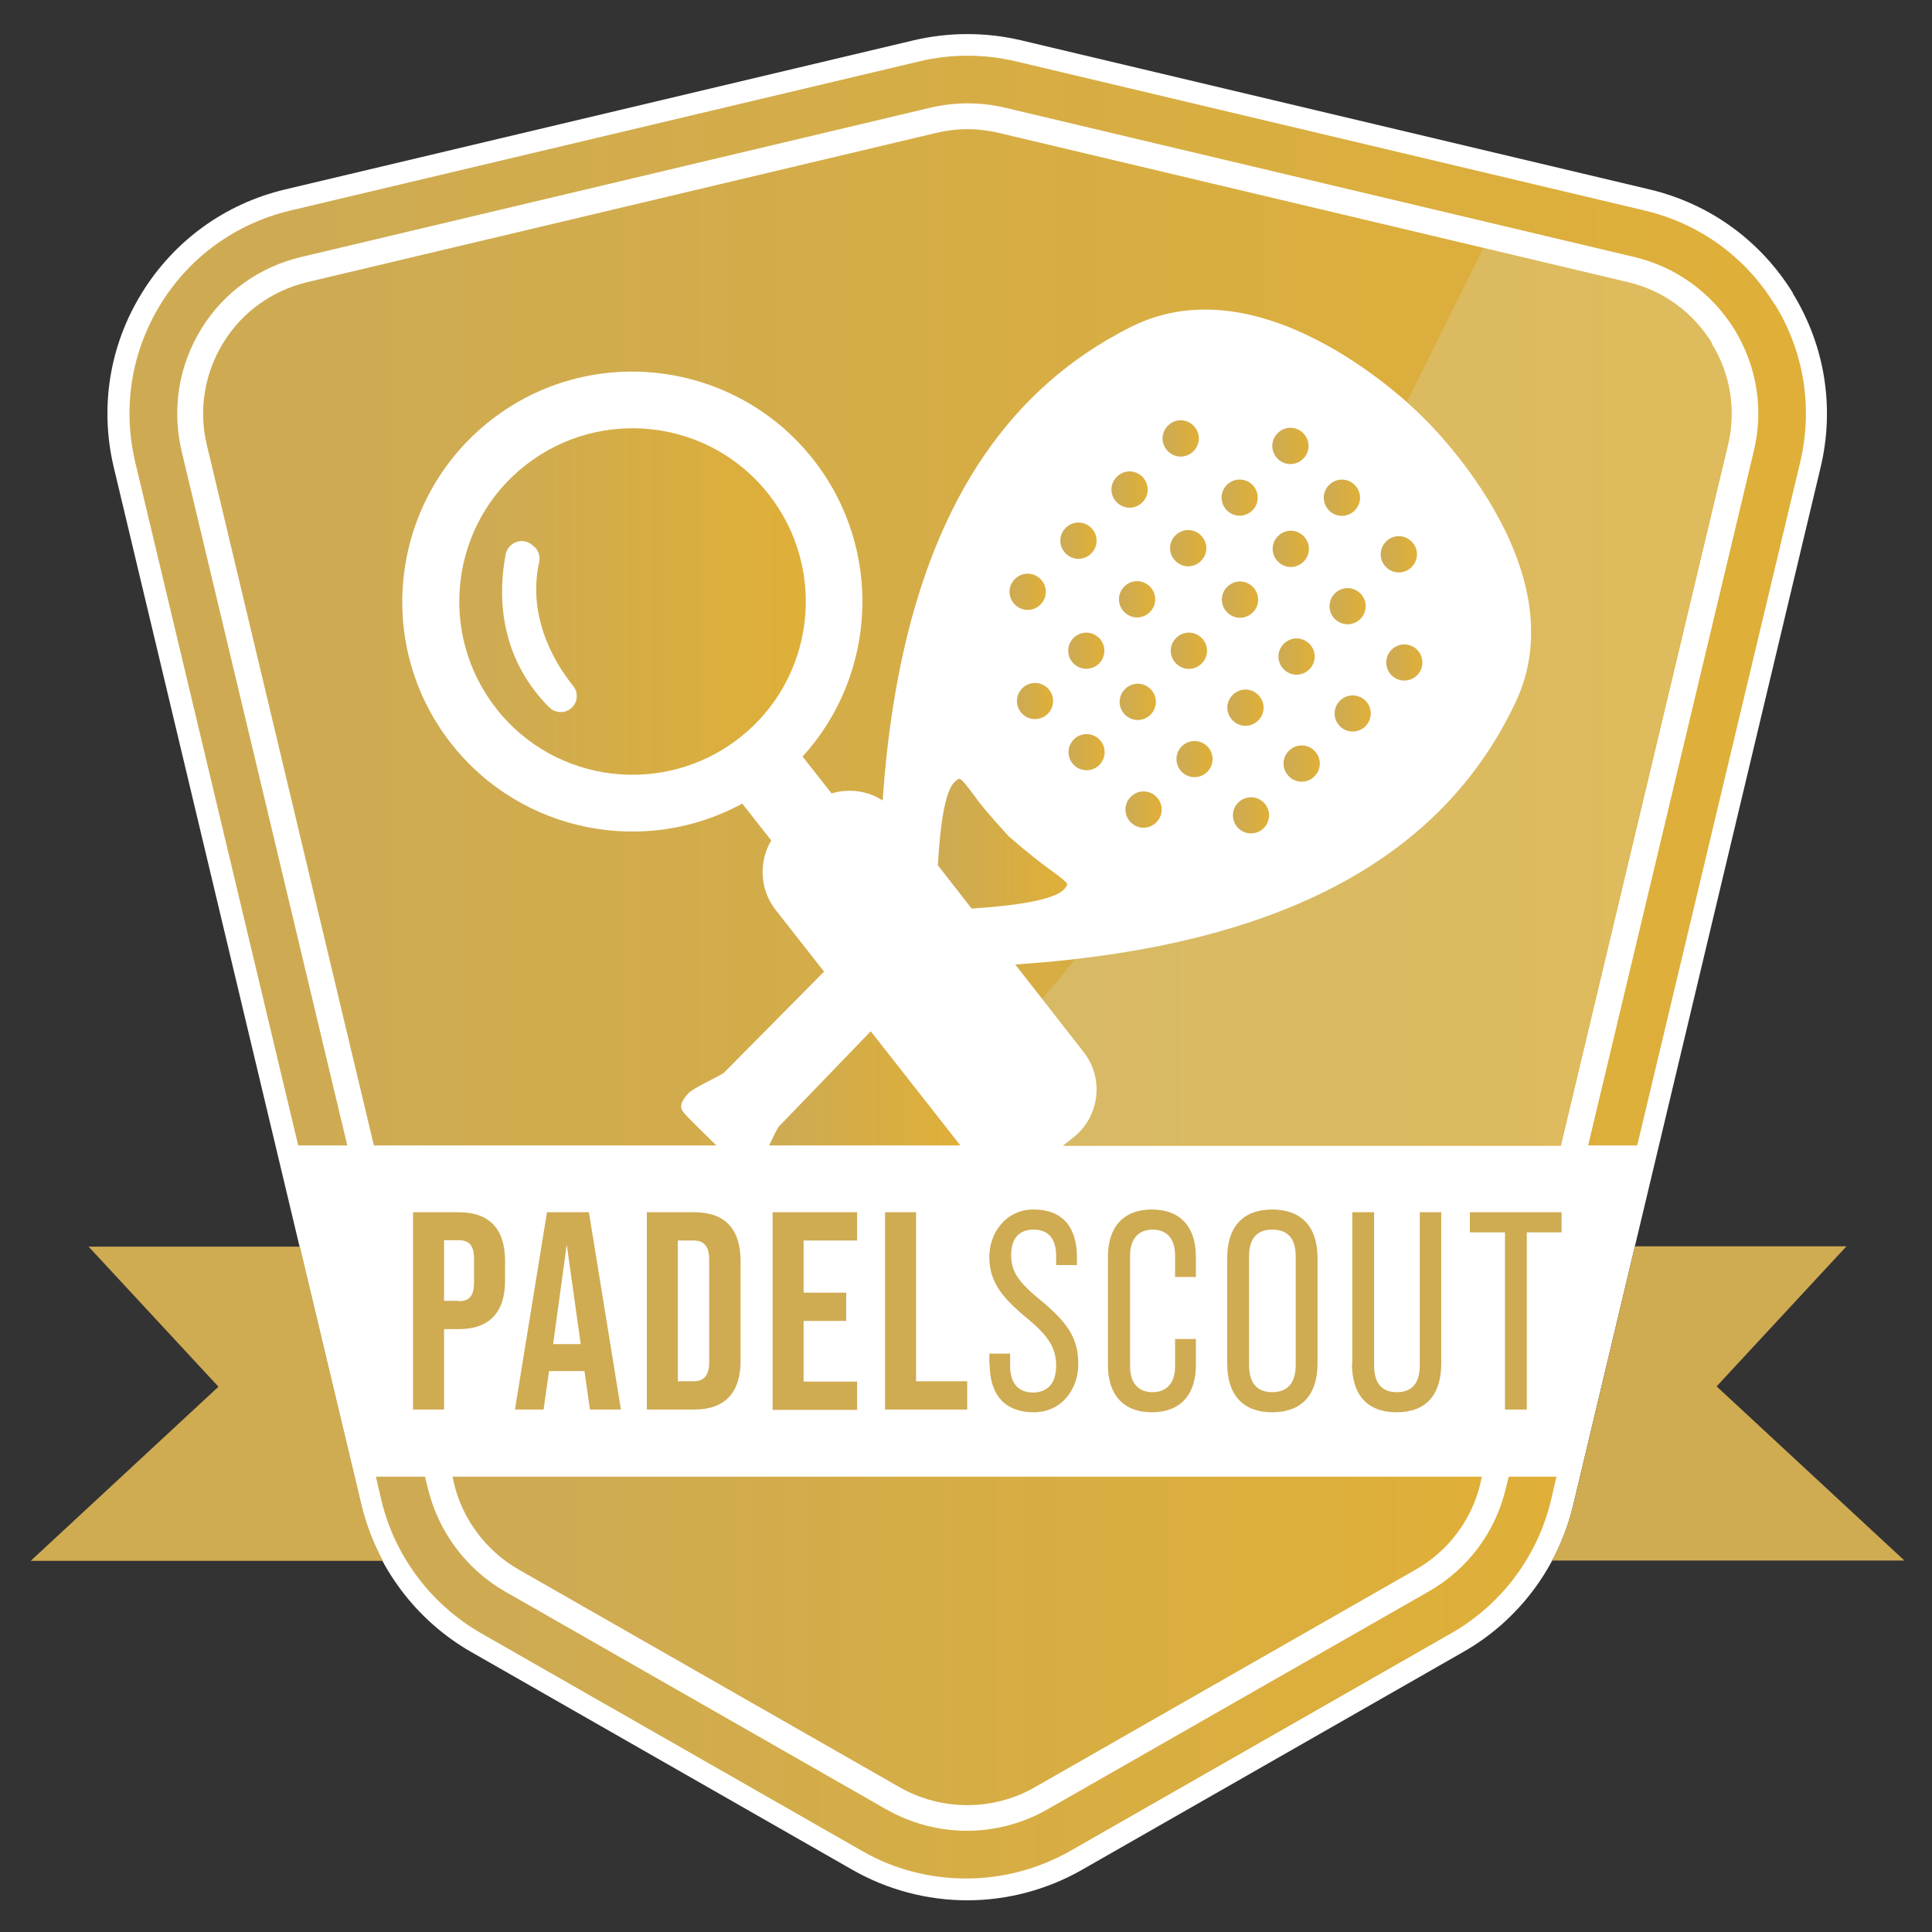
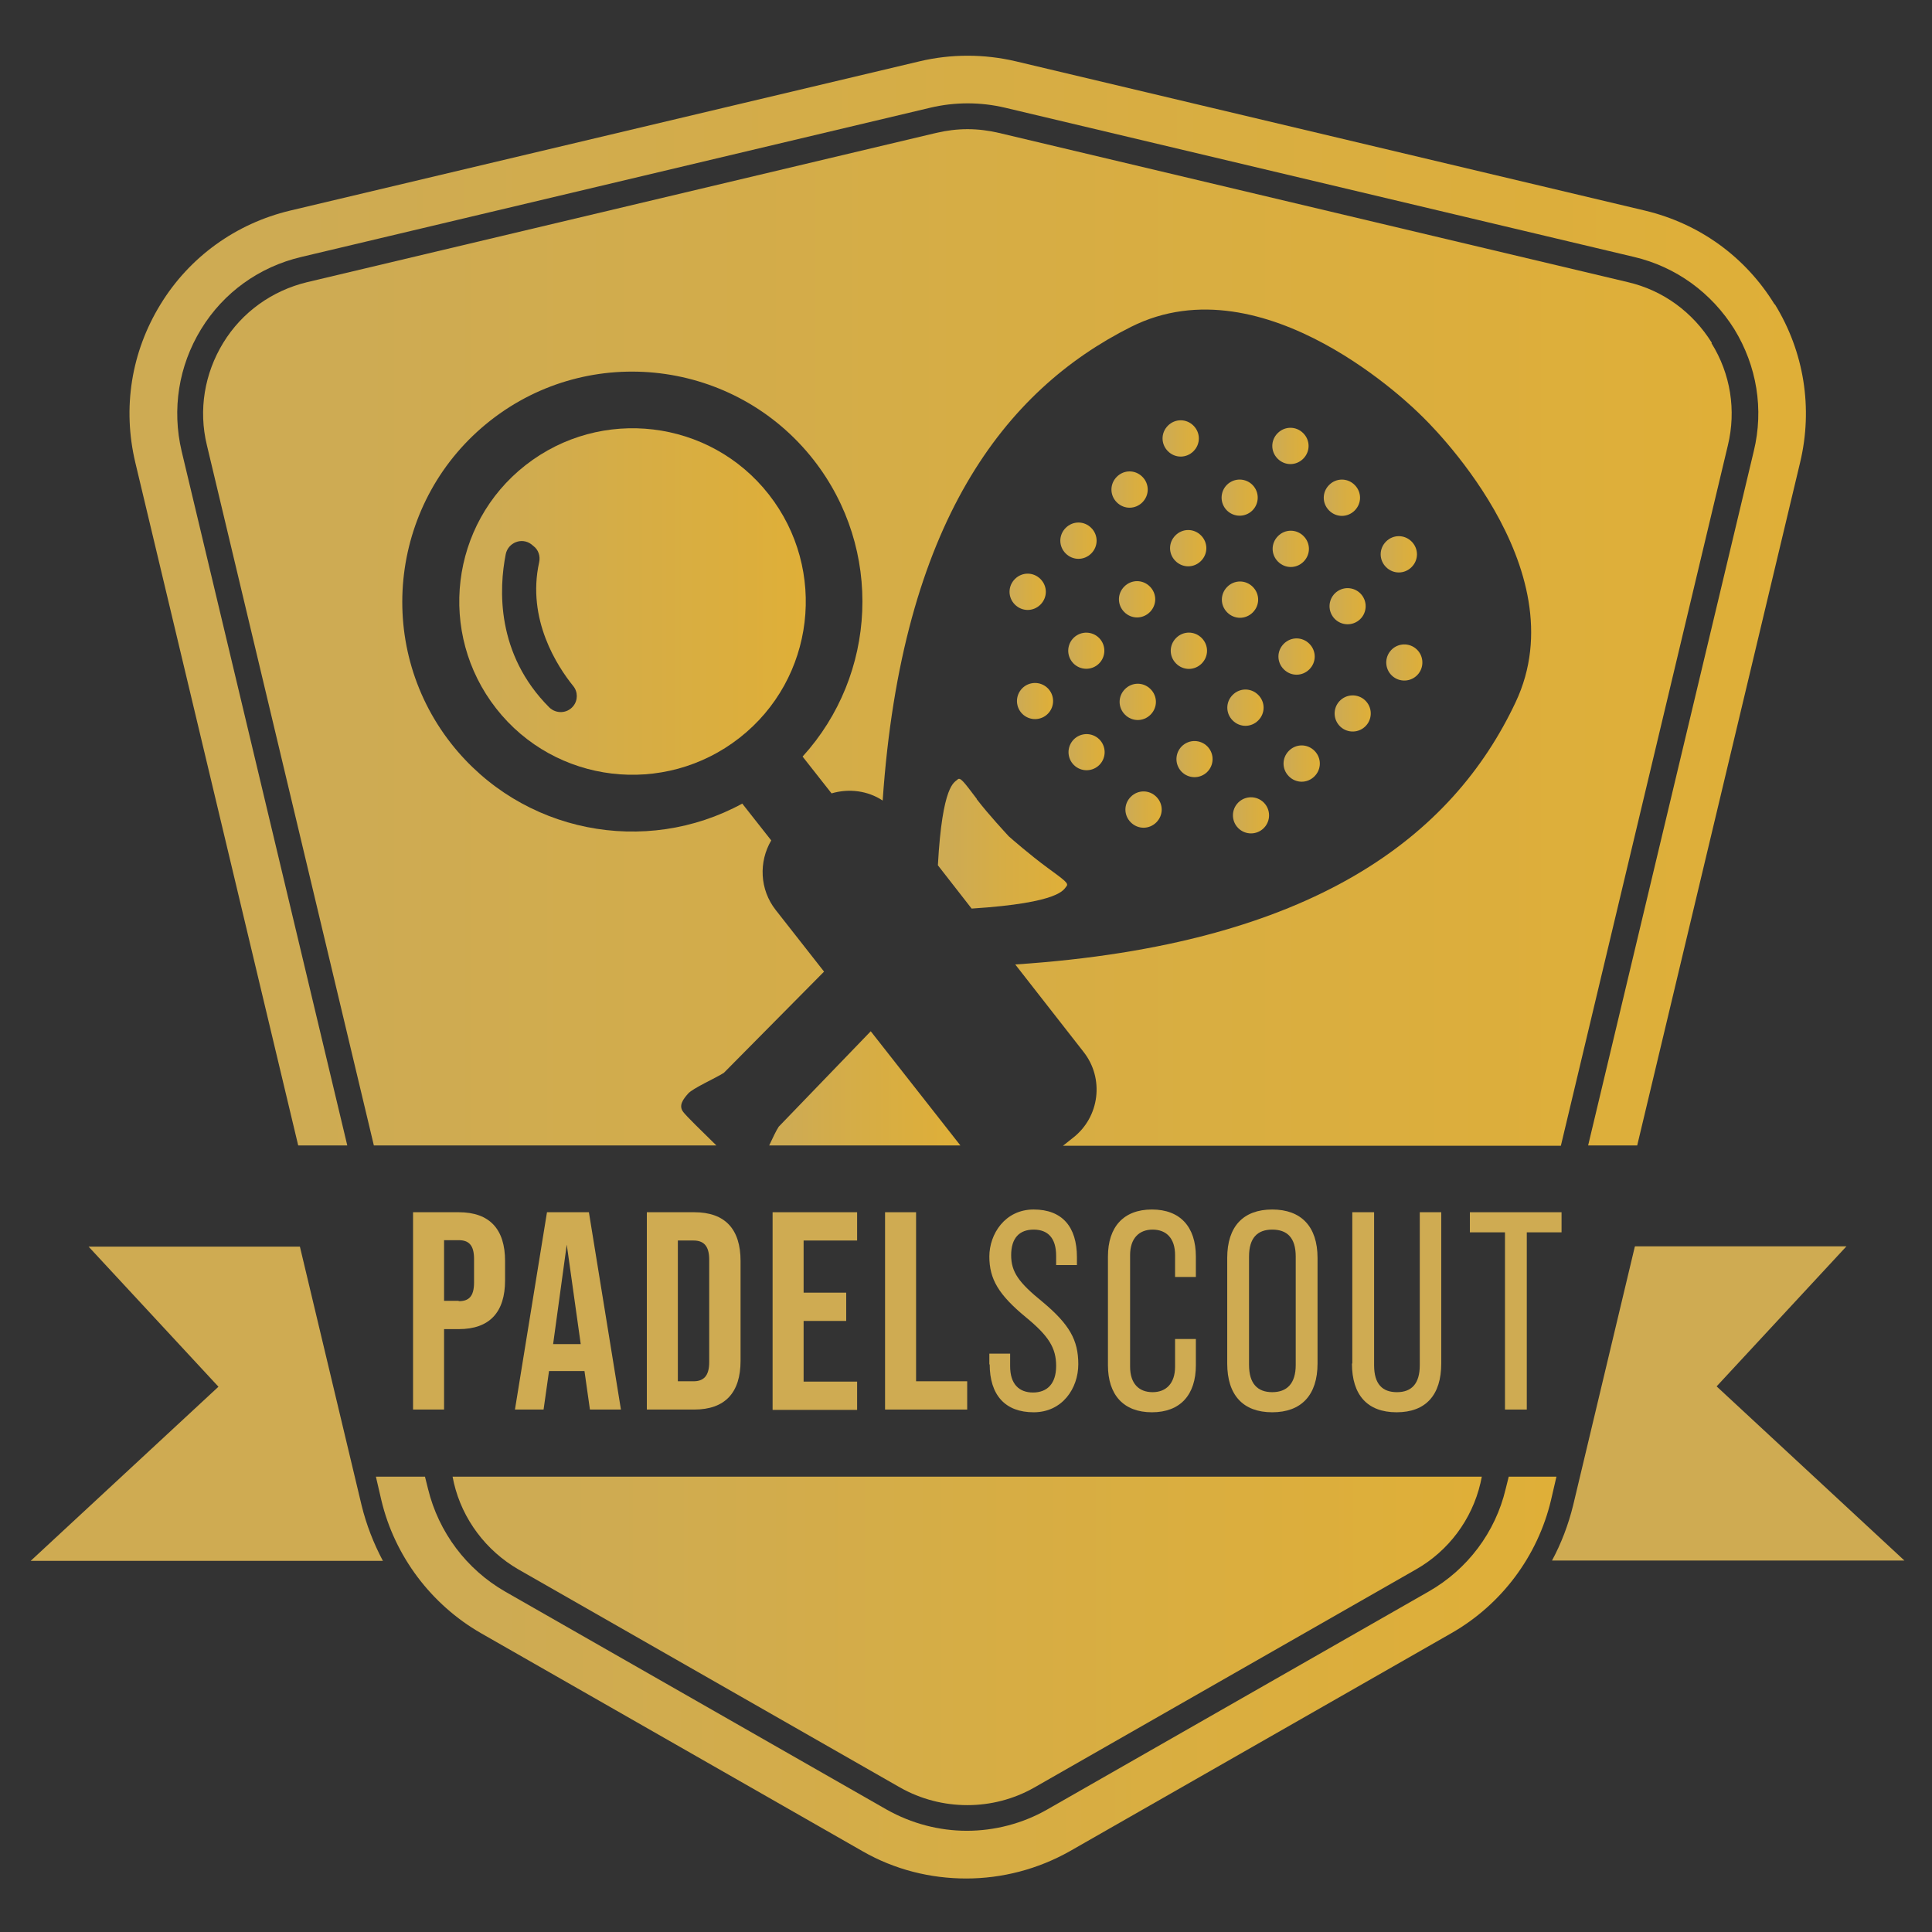
<svg xmlns="http://www.w3.org/2000/svg" xmlns:xlink="http://www.w3.org/1999/xlink" id="Laag_1" version="1.1" viewBox="0 0 566.9 566.9">
  <rect x="0" y="0" width="566.9" height="566.9" fill="#333333" stroke="none" />
  <defs>
    <style>
      .st0 {
        fill: url(#Naamloos_verloop_4638);
      }

      .st1 {
        fill: url(#Naamloos_verloop_4635);
      }

      .st2 {
        fill: url(#Naamloos_verloop_4636);
      }

      .st3 {
        fill: url(#Naamloos_verloop_4633);
      }

      .st4 {
        fill: url(#Naamloos_verloop_4634);
      }

      .st5 {
        fill: url(#Naamloos_verloop_4631);
      }

      .st6 {
        fill: url(#Naamloos_verloop_4632);
      }

      .st7 {
        fill: url(#Naamloos_verloop_4637);
      }

      .st8 {
        fill: url(#Naamloos_verloop_4639);
      }

      .st9 {
        fill: url(#Naamloos_verloop_46328);
      }

      .st10 {
        fill: url(#Naamloos_verloop_46327);
      }

      .st11 {
        fill: url(#Naamloos_verloop_46320);
      }

      .st12 {
        fill: url(#Naamloos_verloop_46326);
      }

      .st13 {
        fill: url(#Naamloos_verloop_46325);
      }

      .st14 {
        fill: url(#Naamloos_verloop_46324);
      }

      .st15 {
        fill: url(#Naamloos_verloop_46323);
      }

      .st16 {
        fill: url(#Naamloos_verloop_46329);
      }

      .st17 {
        fill: url(#Naamloos_verloop_46322);
      }

      .st18 {
        fill: url(#Naamloos_verloop_46321);
      }

      .st19 {
        fill: url(#Naamloos_verloop_46332);
      }

      .st20 {
        fill: url(#Naamloos_verloop_46331);
      }

      .st21 {
        fill: url(#Naamloos_verloop_46330);
      }

      .st22 {
        fill: url(#Naamloos_verloop_46311);
      }

      .st23 {
        fill: url(#Naamloos_verloop_46317);
      }

      .st24 {
        fill: url(#Naamloos_verloop_46318);
      }

      .st25 {
        fill: url(#Naamloos_verloop_46312);
      }

      .st26 {
        fill: url(#Naamloos_verloop_46315);
      }

      .st27 {
        fill: url(#Naamloos_verloop_46310);
      }

      .st28 {
        fill: url(#Naamloos_verloop_46313);
      }

      .st29 {
        fill: url(#Naamloos_verloop_46316);
      }

      .st30 {
        fill: url(#Naamloos_verloop_46319);
      }

      .st31 {
        fill: url(#Naamloos_verloop_46314);
      }

      .st32 {
        fill: #fff;
      }

      .st33 {
        fill-rule: evenodd;
      }

      .st33, .st34 {
        fill: #cfab52;
      }

      .st35 {
        fill: url(#Naamloos_verloop_463);
      }

      .st36 {
        opacity: 0;
      }

      .st36, .st37 {
        fill: #deecec;
      }

      .st37 {
        opacity: .2;
      }
    </style>
    <linearGradient id="Naamloos_verloop_463" data-name="Naamloos verloop 463" x1="328.4" y1="175.8" x2="339" y2="175.8" gradientUnits="userSpaceOnUse">
      <stop offset=".1" stop-color="#ceab53" />
      <stop offset=".5" stop-color="#d6ad45" />
      <stop offset="1" stop-color="#dfaf38" />
      <stop offset="1" stop-color="#dfaf38" />
    </linearGradient>
    <linearGradient id="Naamloos_verloop_4631" data-name="Naamloos verloop 463" x1="330.2" y1="237.6" x2="340.8" y2="237.6" xlink:href="#Naamloos_verloop_463" />
    <linearGradient id="Naamloos_verloop_4632" data-name="Naamloos verloop 463" x1="328.5" y1="206" x2="339.2" y2="206" xlink:href="#Naamloos_verloop_463" />
    <linearGradient id="Naamloos_verloop_4633" data-name="Naamloos verloop 463" x1="326.2" y1="143.7" x2="336.8" y2="143.7" xlink:href="#Naamloos_verloop_463" />
    <linearGradient id="Naamloos_verloop_4634" data-name="Naamloos verloop 463" x1="59.5" y1="187" x2="508.2" y2="187" xlink:href="#Naamloos_verloop_463" />
    <linearGradient id="Naamloos_verloop_4635" data-name="Naamloos verloop 463" x1="345.2" y1="222.6" x2="355.8" y2="222.6" gradientTransform="translate(176.6 -154.4) rotate(32.8)" xlink:href="#Naamloos_verloop_463" />
    <linearGradient id="Naamloos_verloop_4636" data-name="Naamloos verloop 463" x1="343.5" y1="191" x2="354.1" y2="191" xlink:href="#Naamloos_verloop_463" />
    <linearGradient id="Naamloos_verloop_4637" data-name="Naamloos verloop 463" x1="343.4" y1="160.9" x2="354" y2="160.9" xlink:href="#Naamloos_verloop_463" />
    <linearGradient id="Naamloos_verloop_4638" data-name="Naamloos verloop 463" x1="275.2" y1="247.5" x2="313.1" y2="247.5" xlink:href="#Naamloos_verloop_463" />
    <linearGradient id="Naamloos_verloop_4639" data-name="Naamloos verloop 463" x1="296.2" y1="173.6" x2="306.8" y2="173.6" xlink:href="#Naamloos_verloop_463" />
    <linearGradient id="Naamloos_verloop_46310" data-name="Naamloos verloop 463" x1="298.4" y1="205.8" x2="309" y2="205.8" gradientTransform="translate(312 -161) rotate(57.2)" xlink:href="#Naamloos_verloop_463" />
    <linearGradient id="Naamloos_verloop_46311" data-name="Naamloos verloop 463" x1="132.8" y1="481.5" x2="434.9" y2="481.5" xlink:href="#Naamloos_verloop_463" />
    <linearGradient id="Naamloos_verloop_46312" data-name="Naamloos verloop 463" x1="225.7" y1="319.3" x2="281.8" y2="319.3" xlink:href="#Naamloos_verloop_463" />
    <linearGradient id="Naamloos_verloop_46313" data-name="Naamloos verloop 463" x1="313.4" y1="190.8" x2="324" y2="190.8" gradientTransform="translate(154.3 -142.3) rotate(32.8)" xlink:href="#Naamloos_verloop_463" />
    <linearGradient id="Naamloos_verloop_46314" data-name="Naamloos verloop 463" x1="311.2" y1="158.6" x2="321.8" y2="158.6" xlink:href="#Naamloos_verloop_463" />
    <linearGradient id="Naamloos_verloop_46315" data-name="Naamloos verloop 463" x1="313.6" y1="220.9" x2="324.2" y2="220.9" gradientTransform="translate(331.7 -166.8) rotate(57.2)" xlink:href="#Naamloos_verloop_463" />
    <linearGradient id="Naamloos_verloop_46316" data-name="Naamloos verloop 463" x1="360.2" y1="207.6" x2="370.8" y2="207.6" xlink:href="#Naamloos_verloop_463" />
    <linearGradient id="Naamloos_verloop_46317" data-name="Naamloos verloop 463" x1="388.5" y1="146" x2="399.1" y2="146" xlink:href="#Naamloos_verloop_463" />
    <linearGradient id="Naamloos_verloop_46318" data-name="Naamloos verloop 463" x1="391.6" y1="209.1" x2="402.2" y2="209.1" gradientTransform="translate(198.2 -193.1) rotate(35.9)" xlink:href="#Naamloos_verloop_463" />
    <linearGradient id="Naamloos_verloop_46319" data-name="Naamloos verloop 463" x1="373.3" y1="130.9" x2="383.9" y2="130.9" xlink:href="#Naamloos_verloop_463" />
    <linearGradient id="Naamloos_verloop_46320" data-name="Naamloos verloop 463" x1="341.2" y1="128.7" x2="351.8" y2="128.7" xlink:href="#Naamloos_verloop_463" />
    <linearGradient id="Naamloos_verloop_46321" data-name="Naamloos verloop 463" x1="134.8" y1="176.5" x2="236.4" y2="176.5" xlink:href="#Naamloos_verloop_463" />
    <linearGradient id="Naamloos_verloop_46322" data-name="Naamloos verloop 463" x1="405.1" y1="162.7" x2="415.7" y2="162.7" xlink:href="#Naamloos_verloop_463" />
    <linearGradient id="Naamloos_verloop_46323" data-name="Naamloos verloop 463" x1="406.6" y1="194.1" x2="417.2" y2="194.1" gradientTransform="translate(314 -250.6) rotate(52.3)" xlink:href="#Naamloos_verloop_463" />
    <linearGradient id="Naamloos_verloop_46324" data-name="Naamloos verloop 463" x1="390.1" y1="177.7" x2="400.7" y2="177.7" gradientTransform="translate(159.4 -186) rotate(32.8)" xlink:href="#Naamloos_verloop_463" />
    <linearGradient id="Naamloos_verloop_46325" data-name="Naamloos verloop 463" x1="358.3" y1="145.9" x2="369" y2="145.9" gradientTransform="translate(137.1 -173.8) rotate(32.8)" xlink:href="#Naamloos_verloop_463" />
    <linearGradient id="Naamloos_verloop_46326" data-name="Naamloos verloop 463" x1="358.5" y1="176" x2="369.1" y2="176" xlink:href="#Naamloos_verloop_463" />
    <linearGradient id="Naamloos_verloop_46327" data-name="Naamloos verloop 463" x1="373.5" y1="161" x2="384.1" y2="161" xlink:href="#Naamloos_verloop_463" />
    <linearGradient id="Naamloos_verloop_46328" data-name="Naamloos verloop 463" x1="361.7" y1="239.1" x2="372.3" y2="239.1" gradientTransform="translate(319.7 -196.3) rotate(50.7)" xlink:href="#Naamloos_verloop_463" />
    <linearGradient id="Naamloos_verloop_46329" data-name="Naamloos verloop 463" x1="376.6" y1="224.1" x2="387.3" y2="224.1" xlink:href="#Naamloos_verloop_463" />
    <linearGradient id="Naamloos_verloop_46330" data-name="Naamloos verloop 463" x1="375.1" y1="192.6" x2="385.8" y2="192.6" xlink:href="#Naamloos_verloop_463" />
    <linearGradient id="Naamloos_verloop_46331" data-name="Naamloos verloop 463" x1="110.6" y1="492.2" x2="457.1" y2="492.2" xlink:href="#Naamloos_verloop_463" />
    <linearGradient id="Naamloos_verloop_46332" data-name="Naamloos verloop 463" x1="37.9" y1="176.2" x2="529.8" y2="176.2" xlink:href="#Naamloos_verloop_463" />
  </defs>
-   <path class="st32" d="M526.1,86c-9.5-15.4-24.4-26.2-42-30.4L299.5,11.8c-10.2-2.4-21-2.4-31.3,0L83.6,55.6c-17.6,4.2-32.5,15-42,30.4-9.5,15.4-12.4,33.6-8.2,51.2l72.6,304.5c4.3,18.1,16.1,33.8,32.2,43l112,64c10.2,5.8,21.8,8.9,33.6,8.9s23.4-3.1,33.6-8.9l112-64c16.2-9.2,27.9-24.9,32.2-43l72.6-304.5c4.2-17.6,1.3-35.8-8.2-51.2Z" />
  <g>
    <path class="st35" d="M329.9,172.1c-2.1,2.1-2.1,5.4,0,7.5,2.1,2.1,5.4,2.1,7.5,0s2.1-5.4,0-7.5c-2.1-2.1-5.4-2.1-7.5,0Z" />
    <path class="st5" d="M331.8,233.8c-2.1,2.1-2.1,5.4,0,7.5,2.1,2.1,5.4,2.1,7.5,0,2.1-2.1,2.1-5.4,0-7.5s-5.4-2.1-7.5,0Z" />
    <path class="st6" d="M330.1,202.2c-2.1,2.1-2.1,5.4,0,7.5,2.1,2.1,5.4,2.1,7.5,0s2.1-5.4,0-7.5c-2.1-2.1-5.4-2.1-7.5,0Z" />
    <path class="st3" d="M327.7,139.9c-2.1,2.1-2.1,5.4,0,7.5,2.1,2.1,5.4,2.1,7.5,0,2.1-2.1,2.1-5.4,0-7.5-2.1-2.1-5.4-2.1-7.5,0Z" />
    <path class="st4" d="M502.3,100.6c-5.6-9-14.3-15.4-24.6-17.8l-184.6-43.8c-3-.7-6.1-1.1-9.2-1.1s-6.2.4-9.2,1.1l-184.6,43.8c-10.3,2.5-19.1,8.8-24.6,17.8s-7.3,19.7-4.8,30l49,205.5h100.5c-4.2-4.1-8.9-8.7-9.7-9.8-1.5-1.9,0-3.8,1.4-5.4,1.4-1.6,8-4.5,10.5-6.1,1.2-1.2,20.6-20.8,29.4-29.7l-14.2-18.1c-4.7-6-5-14.1-1.3-20.4l-8.5-10.8c-28.4,15.5-64.7,8.7-85.4-17.6-23-29.3-17.8-71.8,11.5-94.8,29.3-23,71.8-17.8,94.8,11.5,20.6,26.3,18.6,63.2-3.2,87.1l8.5,10.8c5.1-1.5,10.6-.8,15,2.1,5.6-81.5,35.8-120.4,72.9-139,39.3-19.7,83.4,24.3,85,25.9,1.6,1.5,46.6,44.6,27.8,84.3-18.4,39-58.9,71.1-146.8,76.9l20,25.6c6.2,7.8,4.8,19.2-3.1,25.3l-2.9,2.3h146.1l49-205.5c2.5-10.3.8-21-4.8-30Z" />
    <circle class="st1" cx="350.5" cy="222.6" r="5.3" transform="translate(-64.7 225.5) rotate(-32.8)" />
    <path class="st2" d="M345.1,187.2c-2.1,2.1-2.1,5.4,0,7.5,2.1,2.1,5.4,2.1,7.5,0s2.1-5.4,0-7.5c-2.1-2.1-5.4-2.1-7.5,0Z" />
    <path class="st7" d="M344.9,157.1c-2.1,2.1-2.1,5.4,0,7.5,2.1,2.1,5.4,2.1,7.5,0,2.1-2.1,2.1-5.4,0-7.5-2.1-2.1-5.4-2.1-7.5,0Z" />
    <path class="st0" d="M286.6,234.4c-4-5.3-4.9-6.5-5.7-5.6-.8.8-4.4,1.3-5.7,25.1l9.9,12.7c26.5-1.7,27-5.7,27.8-6.5.8-.9-.4-1.7-5.7-5.6-4.9-3.6-10.3-8.3-11.2-9.1-.8-.9-5.7-6.1-9.4-10.9Z" />
    <path class="st8" d="M297.8,169.9c-2.1,2.1-2.1,5.4,0,7.5,2.1,2.1,5.4,2.1,7.5,0s2.1-5.4,0-7.5c-2.1-2.1-5.4-2.1-7.5,0Z" />
    <circle class="st27" cx="303.7" cy="205.8" r="5.3" transform="translate(-33.8 349.5) rotate(-57.2)" />
    <path class="st22" d="M132.8,433.3l.4,1.9c2.5,10.6,9.4,19.8,18.9,25.3l112,64c12.2,6.9,27.3,6.9,39.4,0l112-64c9.5-5.4,16.4-14.6,18.9-25.3l.4-1.9H132.8Z" />
    <path class="st25" d="M228.5,330.6c-.8,1.2-1.8,3.4-2.8,5.5h56.1l-26.3-33.5c-9.4,9.7-25.9,26.9-27,28Z" />
    <circle class="st28" cx="318.7" cy="190.8" r="5.3" transform="translate(-52.5 203.2) rotate(-32.8)" />
    <path class="st31" d="M312.7,154.9c-2.1,2.1-2.1,5.4,0,7.5,2.1,2.1,5.4,2.1,7.5,0s2.1-5.4,0-7.5c-2.1-2.1-5.4-2.1-7.5,0Z" />
    <circle class="st26" cx="318.9" cy="220.9" r="5.3" transform="translate(-39.6 369.1) rotate(-57.2)" />
    <path class="st29" d="M361.7,203.9c-2.1,2.1-2.1,5.4,0,7.5,2.1,2.1,5.4,2.1,7.5,0,2.1-2.1,2.1-5.4,0-7.5s-5.4-2.1-7.5,0Z" />
    <path class="st23" d="M390,142.3c-2.1,2.1-2.1,5.4,0,7.5,2.1,2.1,5.4,2.1,7.5,0s2.1-5.4,0-7.5c-2.1-2.1-5.4-2.1-7.5,0Z" />
    <circle class="st24" cx="396.9" cy="209.1" r="5.3" transform="translate(-47.2 272.7) rotate(-35.9)" />
    <path class="st30" d="M374.9,127.1c-2.1,2.1-2.1,5.4,0,7.5,2.1,2.1,5.4,2.1,7.5,0,2.1-2.1,2.1-5.4,0-7.5-2.1-2.1-5.4-2.1-7.5,0Z" />
    <path class="st11" d="M342.7,124.9c-2.1,2.1-2.1,5.4,0,7.5,2.1,2.1,5.4,2.1,7.5,0,2.1-2.1,2.1-5.4,0-7.5-2.1-2.1-5.4-2.1-7.5,0Z" />
    <path class="st18" d="M154.2,136.5c-22.1,17.3-25.9,49.3-8.6,71.4,17.3,22.1,49.3,25.9,71.4,8.6,22.1-17.3,25.9-49.3,8.6-71.4s-49.3-25.9-71.4-8.6ZM168.2,207.2c-1.8,2.2-5,2.3-7,.4-15.7-15.7-14.8-34.9-12.8-45,.7-3.4,4.7-5,7.5-2.9l.6.5c1.5,1.1,2.1,3,1.7,4.8-3.7,16.8,5.4,30.6,10,36.3,1.4,1.7,1.4,4.2,0,5.9Z" />
    <path class="st17" d="M406.7,158.9c-2.1,2.1-2.1,5.4,0,7.5,2.1,2.1,5.4,2.1,7.5,0,2.1-2.1,2.1-5.4,0-7.5-2.1-2.1-5.4-2.1-7.5,0Z" />
    <circle class="st15" cx="411.9" cy="194.1" r="5.3" transform="translate(6.6 401.6) rotate(-52.3)" />
    <circle class="st14" cx="395.4" cy="177.7" r="5.3" transform="translate(-33.2 242.7) rotate(-32.8)" />
    <circle class="st13" cx="363.7" cy="145.9" r="5.3" transform="translate(-21 220.4) rotate(-32.8)" />
    <path class="st12" d="M360.1,172.2c-2.1,2.1-2.1,5.4,0,7.5,2.1,2.1,5.4,2.1,7.5,0,2.1-2.1,2.1-5.4,0-7.5-2.1-2.1-5.4-2.1-7.5,0Z" />
    <path class="st10" d="M375,157.3c-2.1,2.1-2.1,5.4,0,7.5,2.1,2.1,5.4,2.1,7.5,0s2.1-5.4,0-7.5c-2.1-2.1-5.4-2.1-7.5,0Z" />
    <circle class="st9" cx="367" cy="239.1" r="5.3" transform="translate(-50.4 371.8) rotate(-50.7)" />
    <path class="st16" d="M378.2,220.3c-2.1,2.1-2.1,5.4,0,7.5,2.1,2.1,5.4,2.1,7.5,0s2.1-5.4,0-7.5c-2.1-2.1-5.4-2.1-7.5,0Z" />
    <path class="st21" d="M376.7,188.9c-2.1,2.1-2.1,5.4,0,7.5,2.1,2.1,5.4,2.1,7.5,0,2.1-2.1,2.1-5.4,0-7.5-2.1-2.1-5.4-2.1-7.5,0Z" />
  </g>
  <path class="st33" d="M479.7,365.8l-18.1,75.9c-1.4,5.7-3.5,11.2-6.2,16.2h103.4l-55.1-51.1,38.1-41.1h-62Z" />
  <g>
    <path class="st34" d="M121.2,355.7h13.4c9.1,0,13.6,5,13.6,14.3v5.7c0,9.3-4.5,14.3-13.6,14.3h-4.3v23.6h-9.1v-57.9ZM134.6,381.8c2.9,0,4.5-1.3,4.5-5.5v-6.9c0-4.1-1.6-5.5-4.5-5.5h-4.3v17.8h4.3Z" />
    <path class="st34" d="M171.6,402.3h-10.5l-1.6,11.3h-8.4l9.4-57.9h12.3l9.4,57.9h-9.1l-1.6-11.3ZM170.4,394.4l-4.1-29.2-4,29.2h8.2Z" />
    <path class="st34" d="M189.8,355.7h13.9c9.1,0,13.6,5,13.6,14.3v29.3c0,9.3-4.5,14.3-13.6,14.3h-13.9v-57.9ZM203.5,405.3c2.9,0,4.6-1.5,4.6-5.6v-30.1c0-4.1-1.7-5.6-4.6-5.6h-4.6v41.3h4.6Z" />
    <path class="st34" d="M226.7,355.7h24.8v8.3h-15.7v15.3h12.5v8.3h-12.5v17.8h15.7v8.3h-24.8v-57.9Z" />
    <path class="st34" d="M259.7,355.7h9.1v49.6h15v8.3h-24.1v-57.9Z" />
    <path class="st34" d="M290.3,400.4v-3.2h6.1v3.7c0,5.2,2.6,7.7,6.7,7.7s6.8-2.5,6.8-7.8-2.2-8.8-8.9-14.3c-8-6.6-10.7-11.2-10.7-17.8s4.6-13.8,13-13.8,12.7,5.1,12.7,14v2.3h-6.1v-2.7c0-5.2-2.4-7.7-6.6-7.7s-6.6,2.5-6.6,7.5,2.3,8.1,9.2,13.7c7.9,6.6,10.5,11.2,10.5,18.3s-4.7,14.1-13.1,14.1-12.9-5.1-12.9-14.1Z" />
    <path class="st34" d="M325.1,400.6v-31.9c0-8.7,4.6-13.8,12.9-13.8s12.9,5.1,12.9,13.8v6h-6.1v-6.4c0-5-2.6-7.5-6.6-7.5s-6.6,2.6-6.6,7.5v32.7c0,5,2.6,7.5,6.6,7.5s6.6-2.6,6.6-7.5v-8.1h6.1v7.7c0,8.6-4.5,13.8-12.9,13.8s-12.9-5.2-12.9-13.8Z" />
    <path class="st34" d="M360.1,400.1v-31c0-9.2,4.7-14.2,13.2-14.2s13.3,5,13.3,14.2v31c0,9.2-4.7,14.3-13.3,14.3s-13.2-5.1-13.2-14.3ZM380.2,400.5v-31.8c0-5.5-2.5-7.9-6.9-7.9s-6.8,2.5-6.8,7.9v31.8c0,5.5,2.5,8,6.8,8s6.9-2.5,6.9-8Z" />
    <path class="st34" d="M396.8,400.1v-44.4h6.4v44.9c0,5.5,2.4,7.9,6.7,7.9s6.7-2.5,6.7-7.9v-44.9h6.3v44.4c0,9.2-4.5,14.3-13.1,14.3s-13.1-5.1-13.1-14.3Z" />
    <path class="st34" d="M441.5,361.6h-10.2v-5.9h26.9v5.9h-10.2v52h-6.4v-52Z" />
  </g>
  <path class="st33" d="M112.3,457.9c-2.7-5.1-4.8-10.5-6.2-16.2l-18.1-75.9H26l38.1,41.1-55.1,51.1h103.4Z" />
  <g>
    <path class="st20" d="M442.7,433.3l-.9,3.6c-3,12.7-11.2,23.6-22.6,30.1l-112,64c-7.2,4.1-15.4,6.2-23.5,6.2s-16.2-2.1-23.5-6.2l-112-64c-11.3-6.5-19.5-17.4-22.6-30.1l-.9-3.6h-14.4l1.6,6.9c3.9,16.4,14.6,30.6,29.2,39l112,64c9.4,5.4,19.9,8,30.4,8s21-2.7,30.4-8l112-64c14.7-8.4,25.3-22.6,29.2-39l1.6-6.9h-14.4Z" />
    <path class="st19" d="M520.7,89.3c-8.6-14-22.1-23.7-38-27.5l-184.6-43.8c-9.3-2.2-19.1-2.2-28.3,0L85.1,61.8c-15.9,3.8-29.5,13.6-38,27.5-8.6,14-11.2,30.4-7.4,46.4l47.8,200.4h14.4l-48.6-203.7c-2.9-12.3-.9-25,5.7-35.8,6.6-10.8,17.1-18.3,29.4-21.2l184.6-43.8c7.2-1.7,14.7-1.7,21.9,0l184.6,43.8c12.3,2.9,22.7,10.5,29.4,21.2,6.6,10.8,8.7,23.5,5.7,35.8l-48.6,203.7h14.4l47.8-200.4c3.8-15.9,1.2-32.4-7.4-46.4Z" />
  </g>
  <g>
    <path class="st36" d="M384.2,196.4c2.1-2.1,2.1-5.4,0-7.5-2.1-2.1-5.4-2.1-7.5,0-2.1,2.1-2.1,5.4,0,7.5,2.1,2.1,5.4,2.1,7.5,0Z" />
    <path class="st36" d="M274.4,326.7c-3.3,3.1-6.6,6.3-10,9.4h17.4l-7.4-9.4Z" />
    <path class="st36" d="M385.7,227.8c2.1-2.1,2.1-5.4,0-7.5-2.1-2.1-5.4-2.1-7.5,0s-2.1,5.4,0,7.5c2.1,2.1,5.4,2.1,7.5,0Z" />
    <circle class="st36" cx="411.9" cy="194.1" r="5.3" transform="translate(6.6 401.6) rotate(-52.3)" />
-     <path class="st36" d="M369.2,211.4c2.1-2.1,2.1-5.4,0-7.5s-.6-.5-.9-.7c-1.8,3.1-3.5,6.1-5.3,9.2,2,1,4.5.7,6.2-.9Z" />
    <path class="st36" d="M406.7,158.9c-2.1,2.1-2.1,5.4,0,7.5,2.1,2.1,5.4,2.1,7.5,0,2.1-2.1,2.1-5.4,0-7.5-2.1-2.1-5.4-2.1-7.5,0Z" />
    <circle class="st36" cx="367" cy="239.1" r="5.3" transform="translate(-50.4 371.8) rotate(-50.7)" />
    <path class="st36" d="M132.8,433.3l.4,1.9c2.5,10.6,9.4,19.8,18.9,25.3l112,64c12.2,6.9,27.3,6.9,39.4,0l112-64c9.5-5.4,16.4-14.6,18.9-25.3l.4-1.9H132.8Z" />
-     <path class="st37" d="M502.3,100.6c-5.6-9-14.3-15.4-24.6-17.8l-42.4-10.1c-7.8,15.6-15.2,30.7-22.5,45.2,2.4,2.1,3.8,3.5,4,3.8,1.6,1.5,46.6,44.6,27.8,84.3-17.1,36.2-53.3,66.5-128.9,75.2-3.2,4-6.5,8-9.9,11.9l12,15.3c6.2,7.8,4.8,19.2-3.1,25.3l-2.9,2.3h146.1l49-205.5c2.5-10.3.8-21-4.8-30Z" />
    <path class="st36" d="M397.5,149.8c1.2-1.2,1.6-2.7,1.5-4.2-.9,1.7-1.7,3.4-2.6,5,.4-.2.7-.5,1-.8Z" />
-     <circle class="st36" cx="395.4" cy="177.7" r="5.3" transform="translate(-33.2 242.7) rotate(-32.8)" />
    <path class="st36" d="M400.7,212.9c2.1-2.1,2.1-5.4,0-7.5-2.1-2.1-5.4-2.1-7.5,0-2.1,2.1-2.1,5.4,0,7.5,2.1,2.1,5.4,2.1,7.5,0Z" />
  </g>
</svg>